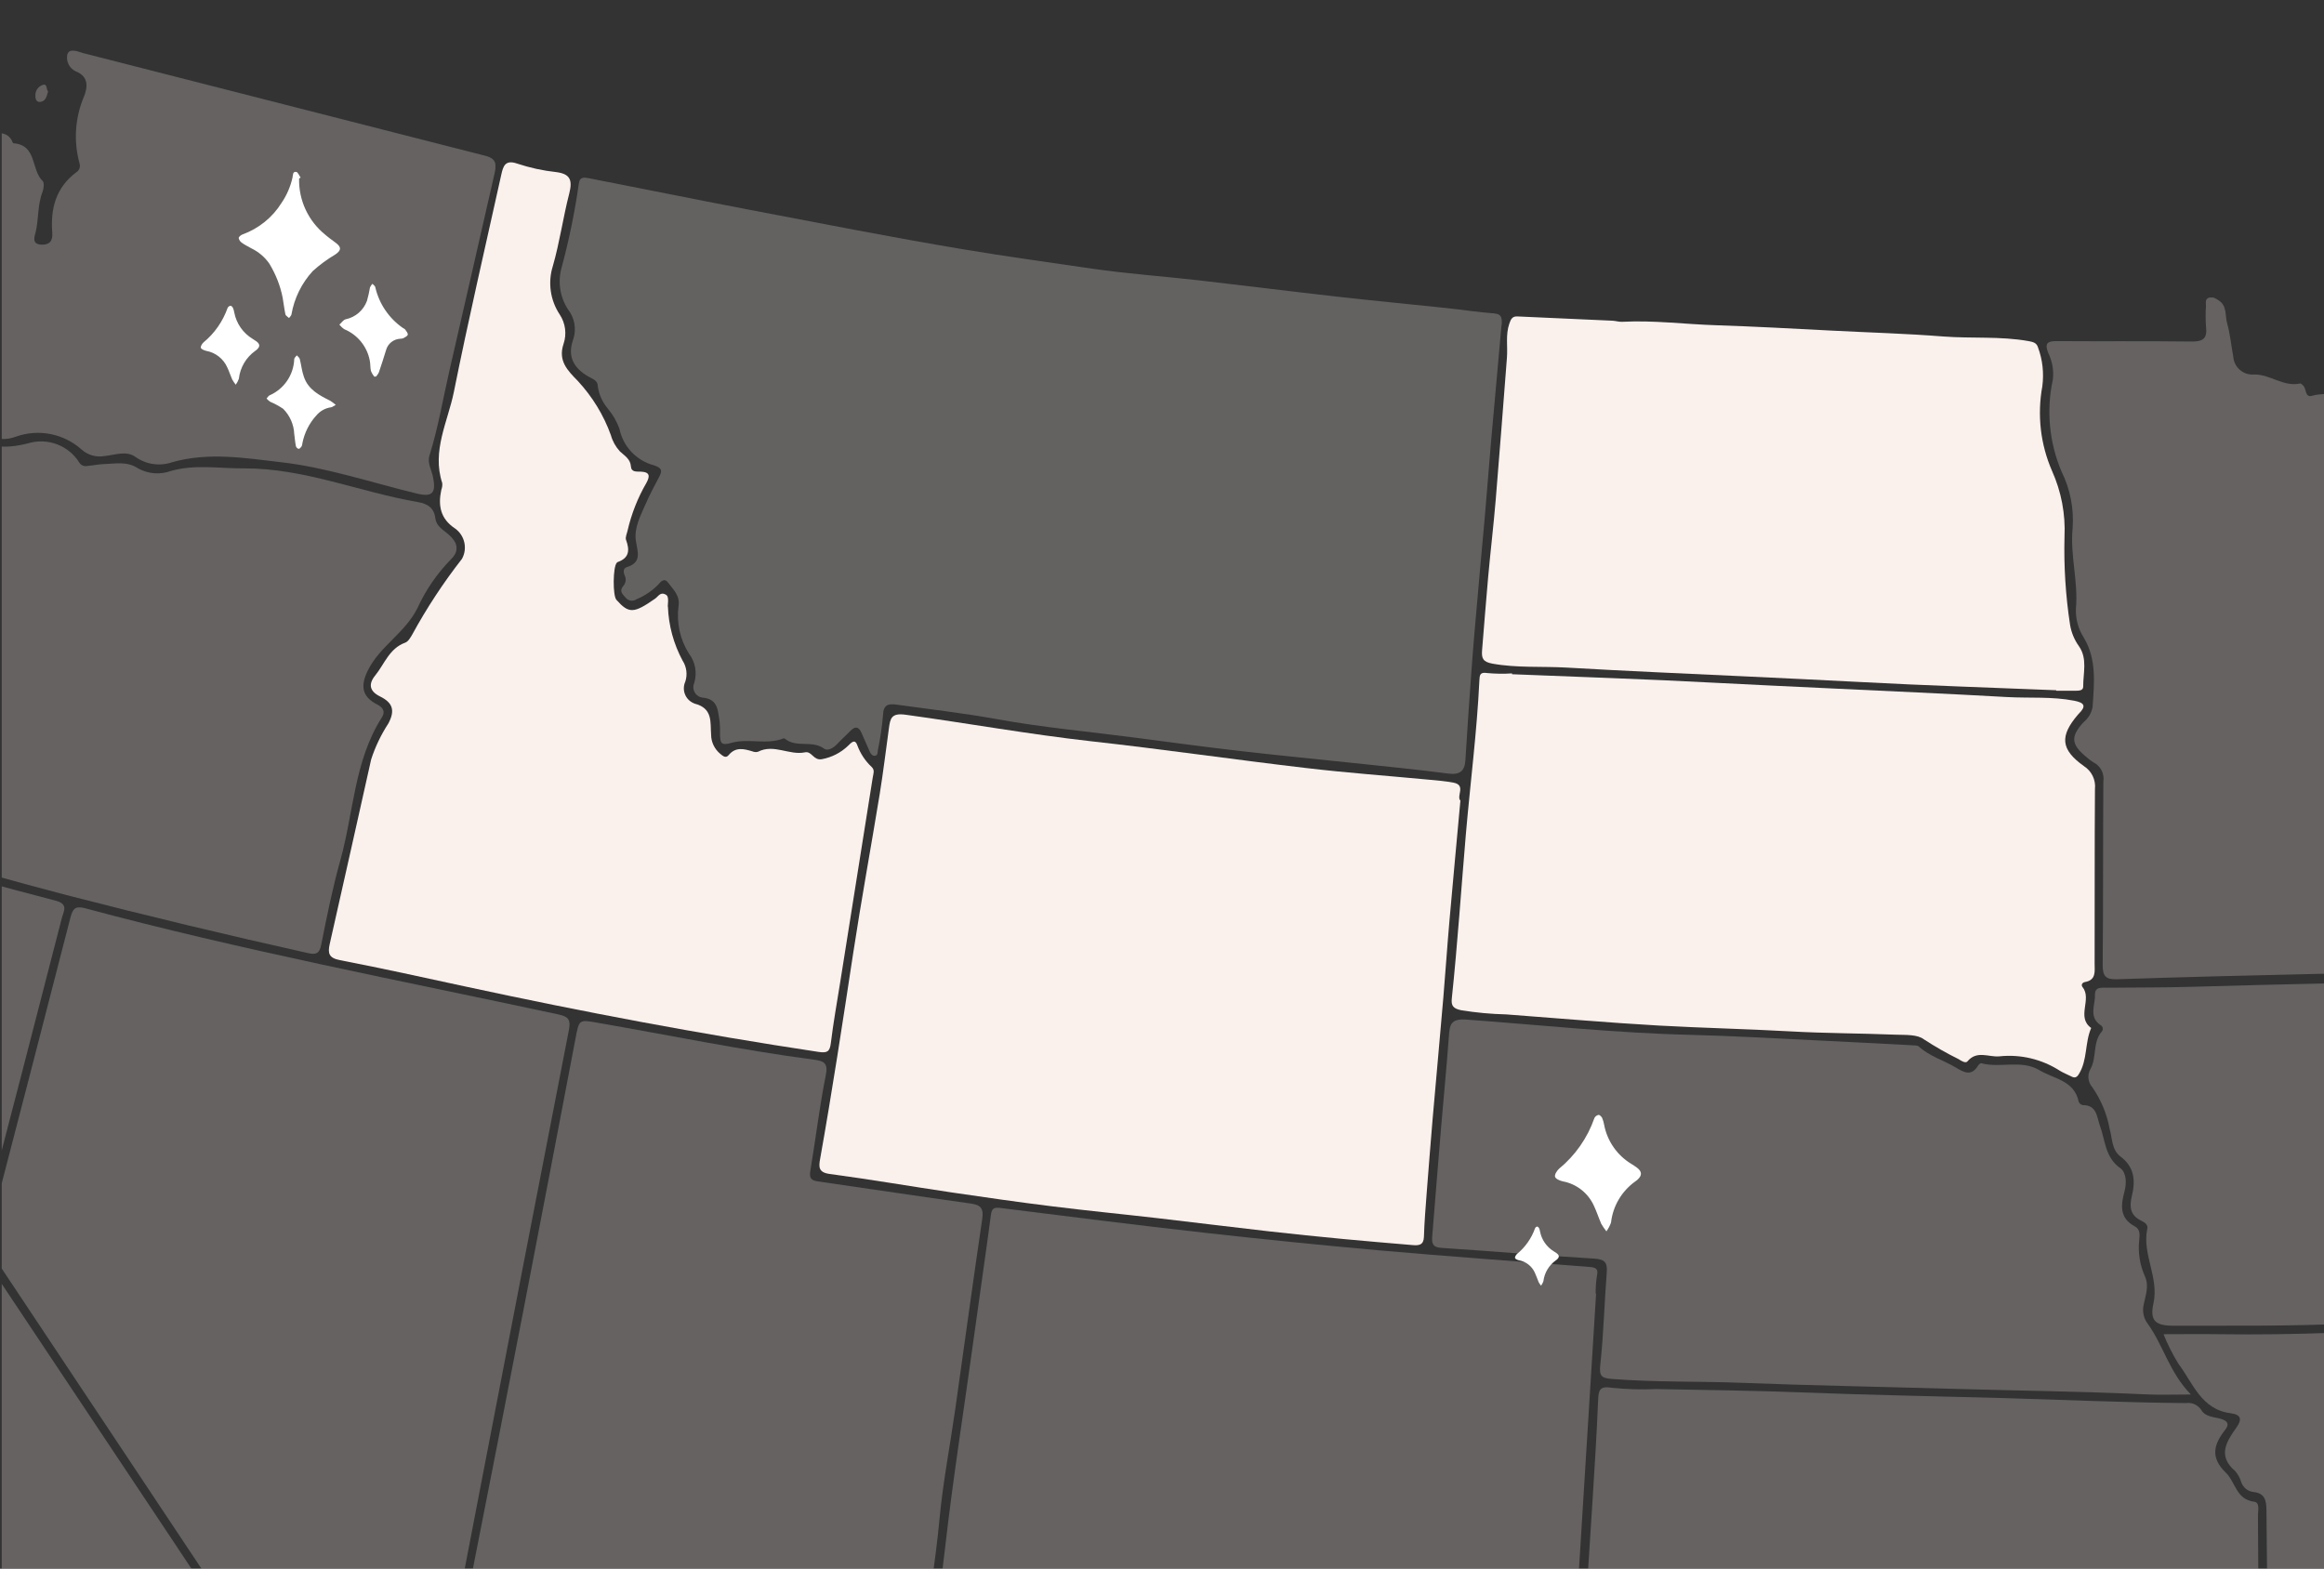
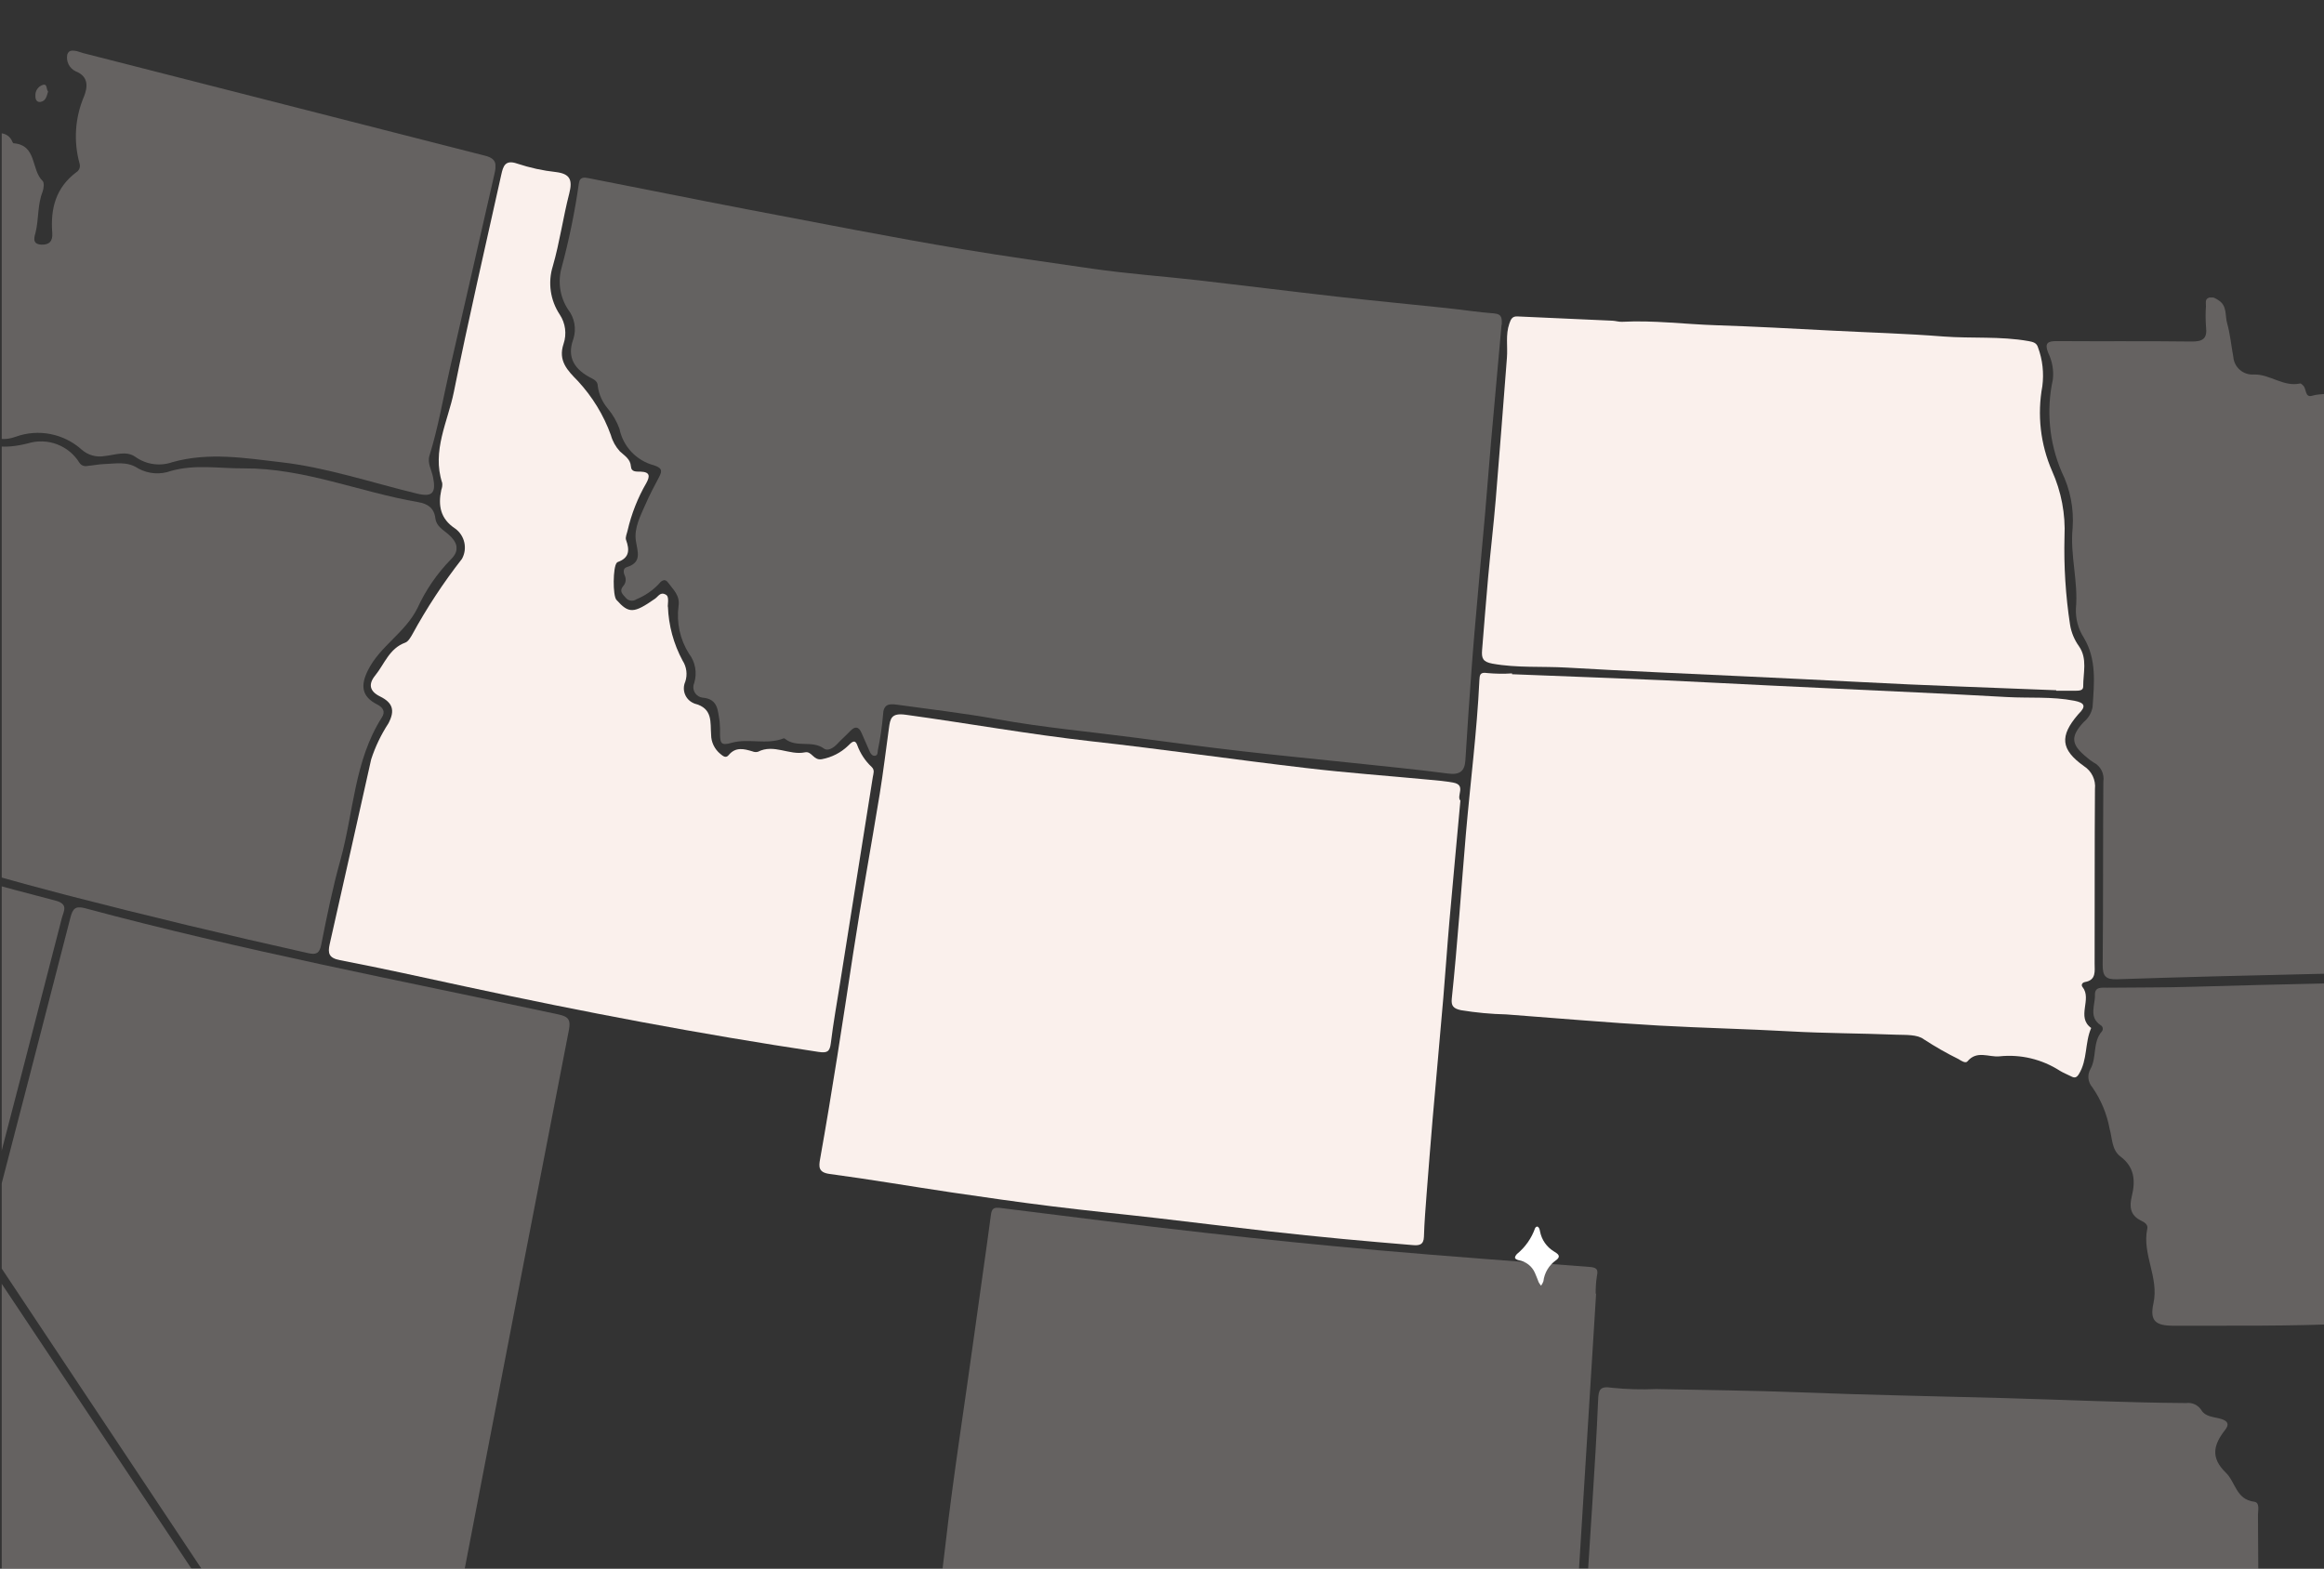
<svg xmlns="http://www.w3.org/2000/svg" id="Layer_1" data-name="Layer 1" viewBox="0 0 277 187">
  <rect x="0" y="0" width="277" height="187" fill="#333333" stroke="none" />
  <defs>
    <style>
      .cls-1 {
        isolation: isolate;
      }

      .cls-1, .cls-2, .cls-3, .cls-4 {
        stroke-width: 0px;
      }

      .cls-1, .cls-3 {
        fill: #faf0ec;
      }

      .cls-1, .cls-5 {
        opacity: .25;
      }

      .cls-6 {
        clip-path: url(#clippath);
      }

      .cls-2 {
        fill: none;
      }

      .cls-7 {
        clip-path: url(#clippath-1);
      }

      .cls-8 {
        clip-path: url(#clippath-4);
      }

      .cls-9 {
        clip-path: url(#clippath-3);
      }

      .cls-10 {
        clip-path: url(#clippath-2);
      }

      .cls-11 {
        clip-path: url(#clippath-7);
      }

      .cls-12 {
        clip-path: url(#clippath-8);
      }

      .cls-13 {
        clip-path: url(#clippath-6);
      }

      .cls-14 {
        clip-path: url(#clippath-5);
      }

      .cls-15 {
        clip-path: url(#clippath-9);
      }

      .cls-16 {
        clip-path: url(#clippath-14);
      }

      .cls-17 {
        clip-path: url(#clippath-13);
      }

      .cls-18 {
        clip-path: url(#clippath-12);
      }

      .cls-19 {
        clip-path: url(#clippath-10);
      }

      .cls-20 {
        clip-path: url(#clippath-15);
      }

      .cls-21 {
        clip-path: url(#clippath-17);
      }

      .cls-22 {
        clip-path: url(#clippath-16);
      }

      .cls-23 {
        clip-path: url(#clippath-11);
      }

      .cls-24 {
        clip-path: url(#clippath-18);
      }

      .cls-4 {
        fill: #fff;
      }
    </style>
    <clipPath id="clippath">
      <rect class="cls-2" x=".18" y=".12" width="276.82" height="186.88" />
    </clipPath>
    <clipPath id="clippath-1">
      <rect class="cls-2" x="-41.87" y="6.01" width="579.96" height="362.73" />
    </clipPath>
    <clipPath id="clippath-2">
      <rect class="cls-2" x="-41.87" y="96.18" width="87.83" height="152.04" />
    </clipPath>
    <clipPath id="clippath-3">
      <rect class="cls-2" x="-1.46" y="108.17" width="69.35" height="107.57" />
    </clipPath>
    <clipPath id="clippath-4">
      <rect class="cls-2" x="110.84" y="143.97" width="79.58" height="62.77" />
    </clipPath>
    <clipPath id="clippath-5">
      <rect class="cls-2" x="-34.05" y="40.47" width="88.46" height="73.24" />
    </clipPath>
    <clipPath id="clippath-6">
-       <rect class="cls-2" x="56.03" y="121.7" width="61.11" height="76.97" />
-     </clipPath>
+       </clipPath>
    <clipPath id="clippath-7">
      <rect class="cls-2" x="243.94" y="35.46" width="69.6" height="81.29" />
    </clipPath>
    <clipPath id="clippath-8">
      <rect class="cls-2" x="188.16" y="165.37" width="81.35" height="43.51" />
    </clipPath>
    <clipPath id="clippath-9">
-       <rect class="cls-2" x="170.69" y="121.52" width="90.42" height="44.73" />
-     </clipPath>
+       </clipPath>
    <clipPath id="clippath-10">
      <rect class="cls-2" x="257.9" y="157.65" width="72.4" height="63.43" />
    </clipPath>
    <clipPath id="clippath-11">
      <rect class="cls-2" x="-13.77" y="6.01" width="72.82" height="52.97" />
    </clipPath>
    <clipPath id="clippath-12">
      <rect class="cls-2" x="248.91" y="116.67" width="65.95" height="42.73" />
    </clipPath>
    <clipPath id="clippath-13">
      <rect class="cls-2" x="4.22" y="10.09" width="1.52" height="2.07" />
    </clipPath>
    <clipPath id="clippath-14">
      <path class="cls-2" d="M35.61,53.51c-.16-.04-.29-.16-.34-.32-.1-.48-.13-.98-.2-1.47-.05-1.12-.52-2.19-1.32-2.99-.49-.33-1.01-.61-1.55-.84-.16-.11-.3-.24-.43-.38.12-.13.21-.31.35-.38,1.73-.75,2.88-2.43,2.95-4.32,0-.16.2-.3.31-.45.12.14.31.27.35.43.18.71.25,1.46.5,2.15.52,1.5,1.82,2.18,3.13,2.83.23.15.45.31.66.49-.28.15-.41.27-.55.29-.69.09-1.32.44-1.77.98-.85.93-1.42,2.08-1.66,3.32,0,.12-.04.24-.09.36-.09.12-.22.29-.35.29h-.01ZM27.67,45.22c-.21-.47-.36-.96-.58-1.42-.46-1.04-1.41-1.78-2.53-1.98-.23-.06-.57-.19-.62-.36-.05-.17.14-.48.31-.64,1.32-1.08,2.31-2.51,2.88-4.12.07-.13.19-.23.34-.25.09-.01.24.13.29.24.08.18.13.36.16.55.25,1.32,1.05,2.47,2.2,3.16.15.09.3.19.44.29.44.32.45.64.04,1-.05.05-.11.09-.17.13-1.1.78-1.81,1.99-1.96,3.33-.09.25-.21.49-.37.71-.16-.2-.31-.42-.43-.64h0ZM44.21,44.22c-.09-.41-.05-.85-.14-1.26-.32-1.66-1.46-3.06-3.02-3.71-.23-.15-.43-.34-.6-.55.25-.22.46-.57.75-.64,1.17-.24,2.13-1.08,2.54-2.2.15-.53.27-1.06.36-1.6.07-.16.17-.31.29-.43.12.13.31.25.34.4.45,1.97,1.62,3.7,3.27,4.85.1.07.24.12.3.21.13.19.34.43.3.61-.04.17-.33.3-.53.42-.12.04-.24.06-.36.06-.81.04-1.49.59-1.7,1.37-.27.89-.56,1.78-.86,2.66-.09.17-.19.33-.32.47l-.22.02c-.16-.2-.3-.43-.39-.67h0ZM34.02,37.48c-.14-.65-.21-1.33-.33-1.99-.28-1.44-.83-2.82-1.6-4.08-.54-.77-1.27-1.39-2.12-1.8-.38-.22-.79-.41-1.14-.67-.2-.13-.33-.33-.38-.56,0-.15.27-.37.45-.43,1.93-.7,3.58-2.03,4.66-3.77.62-.91,1.06-1.93,1.3-3,.07-.29,0-.76.45-.69.2.03.35.44.52.68l-.18.11c-.06,2.6,1.1,5.08,3.13,6.71.4.35.84.65,1.26.97.68.52.64.89-.08,1.38-.96.57-1.85,1.22-2.68,1.97-1.32,1.44-2.21,3.24-2.54,5.17-.03.16-.19.29-.29.43-.15-.15-.39-.27-.43-.43Z" />
    </clipPath>
    <clipPath id="clippath-15">
      <rect class="cls-2" x="179.06" y="129.04" width="16.99" height="19.99" />
    </clipPath>
    <clipPath id="clippath-16">
      <path class="cls-2" d="M202.51,158.03c-.24-.06-.42-.24-.5-.47-.14-.71-.19-1.44-.29-2.16-.08-1.66-.77-3.22-1.94-4.4-.72-.48-1.48-.9-2.28-1.24-.23-.16-.44-.35-.64-.56.17-.19.31-.45.52-.56,2.55-1.11,4.25-3.58,4.34-6.36.02-.23.3-.44.46-.66.18.21.45.4.51.64.27,1.05.37,2.15.73,3.17.77,2.2,2.68,3.22,4.61,4.17.34.21.67.45.97.72-.41.22-.6.4-.81.43-1.02.13-1.94.65-2.6,1.44-1.25,1.37-2.09,3.07-2.44,4.89,0,.18-.05.36-.13.52-.13.18-.33.43-.51.43h-.02ZM190.83,145.82c-.3-.69-.53-1.41-.85-2.09-.69-1.52-2.08-2.61-3.72-2.91-.34-.08-.83-.28-.91-.54-.08-.26.21-.71.46-.95,1.94-1.59,3.41-3.69,4.23-6.06.1-.19.28-.33.49-.37.13-.02.35.2.43.36.11.26.19.53.24.82.37,1.94,1.55,3.64,3.24,4.66.22.14.44.27.65.43.64.48.66.94.07,1.47-.08.07-.16.13-.25.19-1.61,1.15-2.67,2.93-2.89,4.9-.13.37-.32.73-.55,1.05-.24-.3-.45-.61-.64-.94ZM215.18,144.34c-.14-.6-.08-1.25-.2-1.86-.48-2.45-2.15-4.5-4.45-5.46-.34-.23-.63-.5-.89-.82.37-.33.68-.84,1.11-.95,1.72-.36,3.13-1.58,3.73-3.24.22-.77.4-1.56.54-2.35.11-.23.25-.45.42-.64.17.2.46.37.5.59.66,2.9,2.38,5.45,4.82,7.14.14.11.35.17.45.31.2.28.5.64.44.9-.06.26-.49.45-.78.62-.17.06-.35.09-.54.09-1.18.06-2.19.87-2.5,2.02-.39,1.32-.83,2.62-1.27,3.92-.13.25-.29.48-.47.69l-.32.02c-.24-.3-.44-.64-.58-.99h0ZM200.18,134.43c-.21-.96-.31-1.95-.48-2.93-.42-2.12-1.21-4.15-2.35-6-.79-1.14-1.86-2.05-3.11-2.66-.56-.33-1.16-.61-1.68-.99-.29-.19-.49-.48-.56-.82,0-.22.39-.55.66-.64,2.84-1.02,5.26-2.98,6.86-5.54.91-1.34,1.55-2.84,1.91-4.41.1-.42,0-1.11.66-1.01.3.05.51.65.77,1l-.27.17c-.09,3.83,1.61,7.48,4.6,9.87.58.51,1.24.95,1.86,1.43,1.01.77.94,1.3-.12,2.03-1.41.83-2.73,1.8-3.94,2.9-1.95,2.12-3.24,4.76-3.74,7.6-.05.24-.28.43-.43.64-.22-.21-.58-.39-.63-.63Z" />
    </clipPath>
    <clipPath id="clippath-17">
      <rect class="cls-2" x="177.06" y="144.03" width="8.99" height="9.99" />
    </clipPath>
    <clipPath id="clippath-18">
-       <path class="cls-2" d="M189.31,158.99c-.12-.03-.21-.12-.25-.24-.07-.36-.09-.73-.15-1.1-.04-.84-.39-1.64-.99-2.24-.36-.25-.75-.46-1.16-.63-.12-.08-.23-.18-.32-.28.09-.1.16-.23.26-.28,1.3-.56,2.16-1.82,2.21-3.24,0-.12.15-.22.24-.34.09.11.23.2.26.32.14.53.19,1.1.37,1.61.46,1,1.31,1.77,2.35,2.12.18.11.34.23.5.36-.21.11-.3.2-.41.22-.52.07-.99.33-1.32.73-.64.7-1.07,1.56-1.24,2.49,0,.09-.03.18-.07.27-.07.09-.17.22-.26.22h-.02ZM183.37,152.77c-.15-.35-.27-.72-.43-1.06-.35-.78-1.06-1.33-1.9-1.48-.17-.04-.42-.14-.46-.27-.04-.13.11-.36.23-.48.99-.81,1.74-1.88,2.16-3.08.05-.1.14-.17.25-.19.07,0,.18.1.22.18.06.13.1.27.12.41.19.99.79,1.85,1.65,2.37.11.07.22.14.33.22.33.24.34.48.03.75-.04.04-.08.07-.13.1-.82.58-1.36,1.49-1.48,2.49-.07.19-.16.37-.28.53-.12-.15-.23-.31-.32-.48ZM195.76,152.02c-.07-.31-.04-.64-.1-.94-.24-1.25-1.09-2.29-2.27-2.78-.17-.11-.32-.25-.45-.42.19-.17.35-.43.56-.48.88-.18,1.59-.81,1.9-1.65.11-.39.2-.79.27-1.2.05-.12.13-.23.22-.32.09.1.23.19.25.3.34,1.48,1.21,2.77,2.45,3.63.07.06.18.09.23.16.1.14.25.33.22.46s-.25.23-.4.32c-.09.03-.18.05-.27.05-.6.03-1.12.45-1.27,1.03-.2.67-.42,1.33-.65,1.99-.06.13-.15.24-.24.35h-.16c-.12-.14-.23-.31-.3-.49h0ZM188.13,146.98c-.11-.49-.16-.99-.24-1.49-.21-1.08-.62-2.12-1.2-3.05-.4-.58-.95-1.05-1.59-1.35-.28-.17-.59-.31-.86-.5-.15-.1-.25-.25-.28-.42,0-.11.2-.28.34-.33,1.45-.52,2.68-1.52,3.49-2.82.46-.68.79-1.44.98-2.25.05-.22,0-.57.33-.52.15.02.26.33.39.51l-.14.09c-.05,1.95.82,3.81,2.34,5.02.3.26.63.49.94.73.51.39.48.66-.06,1.03-.72.42-1.39.92-2.01,1.48-.99,1.08-1.65,2.42-1.9,3.87-.02.12-.14.22-.22.32-.11-.11-.3-.2-.32-.32h0Z" />
+       <path class="cls-2" d="M189.31,158.99c-.12-.03-.21-.12-.25-.24-.07-.36-.09-.73-.15-1.1-.04-.84-.39-1.64-.99-2.24-.36-.25-.75-.46-1.16-.63-.12-.08-.23-.18-.32-.28.09-.1.16-.23.26-.28,1.3-.56,2.16-1.82,2.21-3.24,0-.12.15-.22.24-.34.09.11.23.2.26.32.14.53.19,1.1.37,1.61.46,1,1.31,1.77,2.35,2.12.18.11.34.23.5.36-.21.11-.3.2-.41.22-.52.07-.99.33-1.32.73-.64.7-1.07,1.56-1.24,2.49,0,.09-.03.18-.07.27-.07.09-.17.22-.26.22ZM183.37,152.77c-.15-.35-.27-.72-.43-1.06-.35-.78-1.06-1.33-1.9-1.48-.17-.04-.42-.14-.46-.27-.04-.13.11-.36.23-.48.99-.81,1.74-1.88,2.16-3.08.05-.1.14-.17.25-.19.07,0,.18.1.22.18.06.13.1.27.12.41.19.99.79,1.85,1.65,2.37.11.07.22.14.33.22.33.24.34.48.03.75-.04.04-.08.07-.13.1-.82.58-1.36,1.49-1.48,2.49-.07.19-.16.37-.28.53-.12-.15-.23-.31-.32-.48ZM195.76,152.02c-.07-.31-.04-.64-.1-.94-.24-1.25-1.09-2.29-2.27-2.78-.17-.11-.32-.25-.45-.42.19-.17.35-.43.56-.48.88-.18,1.59-.81,1.9-1.65.11-.39.2-.79.27-1.2.05-.12.13-.23.22-.32.09.1.23.19.25.3.34,1.48,1.21,2.77,2.45,3.63.07.06.18.09.23.16.1.14.25.33.22.46s-.25.23-.4.32c-.09.03-.18.05-.27.05-.6.03-1.12.45-1.27,1.03-.2.67-.42,1.33-.65,1.99-.06.13-.15.24-.24.35h-.16c-.12-.14-.23-.31-.3-.49h0ZM188.13,146.98c-.11-.49-.16-.99-.24-1.49-.21-1.08-.62-2.12-1.2-3.05-.4-.58-.95-1.05-1.59-1.35-.28-.17-.59-.31-.86-.5-.15-.1-.25-.25-.28-.42,0-.11.2-.28.34-.33,1.45-.52,2.68-1.52,3.49-2.82.46-.68.79-1.44.98-2.25.05-.22,0-.57.33-.52.15.02.26.33.39.51l-.14.09c-.05,1.95.82,3.81,2.34,5.02.3.26.63.49.94.73.51.39.48.66-.06,1.03-.72.42-1.39.92-2.01,1.48-.99,1.08-1.65,2.42-1.9,3.87-.02.12-.14.22-.22.32-.11-.11-.3-.2-.32-.32h0Z" />
    </clipPath>
  </defs>
  <g id="Group_1959" data-name="Group 1959">
    <g class="cls-6">
      <g id="Mask_Group_33" data-name="Mask Group 33">
        <g id="Group_1709" data-name="Group 1709">
          <g class="cls-7">
            <g id="Group_1708" data-name="Group 1708">
              <g id="Group_1491" data-name="Group 1491" class="cls-5">
                <g id="Group_1490" data-name="Group 1490">
                  <g class="cls-10">
                    <g id="Group_1489" data-name="Group 1489">
                      <path id="Path_1766" data-name="Path 1766" class="cls-3" d="M-33.78,100.77c.07-.77-.09-1.54-.46-2.21-.41-.77.13-1.47.5-2.07.33-.53.96-.26,1.5-.11,12.95,3.63,25.8,7.62,38.83,10.97,1.61.41,1,1.26.79,2.05-3.2,12.45-6.42,24.9-9.67,37.33-.38,1.13-.19,2.38.52,3.34,14.59,21.88,29.16,43.77,43.71,65.69.53.79,1.09,1.53.61,2.55-.05.1-.06.22-.02.32,1.57,2.43,1.41,5.51,3,7.92.77,1.17.6,2.03-.81,2.4-2.8.74-3.9,2.56-3.86,5.32.17,1.59-.77,3.09-2.28,3.64-.86.3-1.4,1.15-1.31,2.05,0,1.21-.03,2.42-.1,3.63-.04.62.07,1.07.75,1.24,1.18.3.9,1.31.8,2.04-.11.8-.83,1.38-1.64,1.32-1.36-.04-2.71-.18-4.05-.42-4.5-.62-9.02-1.06-13.53-1.62-3.6-.45-7.2-.82-10.78-1.34-1.03-.22-1.68-1.23-1.46-2.25,0-.04.02-.08.03-.12,1.84-5.4-.6-9.45-3.8-13.39-.9-1.11-1.92-2.09-2.88-3.13-.52-.57-.98-1.18-1.94-.63-.43.24-1.25-.12-.98-.64.56-1.07-.2-1.73-.38-2.59-.07-1.23-1.13-2.16-2.36-2.09-.12,0-.24.02-.35.05-1.71.1-4.29-2.35-4.98-3.98-.89-2.08-2.28-3.84-4.75-4.22-1.28-.17-2.49-.67-3.53-1.44-.86-.57-1.87-.88-2.9-.88-2.45-.15-3.5-2.03-2.51-3.72s.25-3.67,1.35-5.33c.38-.57-.71-1.47-1.27-2.06-.75-.59-.99-1.61-.58-2.47.31-.75.13-1.32-.6-2.1-1.16-1.35-2.03-2.92-2.56-4.61-1.05-3.07-1.83-6.21-3.72-8.95-.84-1.22-.15-2.55.47-3.62.33-.53.73-1.03,1.18-1.46,1.47-1.46.69-2.93.06-4.41-.13-.31-.28-.68-.68-.58-1.8.43-1.99-1.21-2.64-2.12-.87-.96-1.01-2.39-.34-3.5.46-.72.05-1.43-.15-2.02-.28-1.11-.12-2.28.43-3.28.1-.26.2-.64.49-.56,3.26.89,1.34-2.03,2.14-2.96.24-.28-.08-.93.15-1.43.24-.52.52-1.32-.17-1.53-.67-.25-1.42.09-1.67.76-.03.08-.05.17-.07.25-.25,1.35-1.17,2.08-2.29,1.38-.97-.53-1.58-1.55-1.56-2.66.06-1.26.7-2.52.07-3.82-.19-.67-.44-1.32-.76-1.94-1.75-2.22-2.17-5.05-3.49-7.46-.35-.56-.35-1.27,0-1.83.62-1.14.2-2.47.24-3.72-.04-.93.2-1.85.69-2.64,1.1-1.63.96-3.65.75-5.35-.23-2.19-1.07-4.27-2.44-6-1.17-1.49-1.02-3.62.34-4.93,1.08-1.22,2.13-2.46,3.15-3.72.97-.98,1.51-2.32,1.49-3.7-.05-.61.43-1.1.75-1.61,1.01-1.5,1.55-3.26,1.56-5.07" />
                    </g>
                  </g>
                </g>
              </g>
              <path id="Path_1767" data-name="Path 1767" class="cls-1" d="M178.97,38.71c-.42,4.68-.84,9.31-1.25,13.94-.25,2.89-.47,5.79-.72,8.68-.42,4.74-.87,9.48-1.27,14.23-.27,3.17-.48,6.34-.71,9.51-.13,1.86-.23,3.72-.36,5.58-.09,1.29-.68,1.74-2.06,1.56-3.8-.5-7.61-.86-11.41-1.27-4.41-.47-8.82-.89-13.22-1.4-4.18-.48-8.36-1.04-12.53-1.59-5.53-.73-11.09-1.22-16.59-2.22-3.98-.72-8.01-1.18-12.02-1.74-.93-.13-1.54,0-1.58,1.23-.12,1.42-.33,2.82-.62,4.22-.04.26.01.6-.34.65-.31.04-.49-.21-.61-.46-.34-.75-.67-1.51-.99-2.26-.34-.78-.78-.83-1.36-.22-.49.52-1.04.99-1.52,1.51-.45.49-1.14.91-1.59.58-1.42-1.05-3.29-.06-4.65-1.17-.04-.03-.11-.07-.15-.06-2.04.82-4.25-.04-6.23.54-1.26.36-1.33,0-1.37-.92.02-.55,0-1.1-.05-1.65-.23-1.23-.13-2.66-2.04-2.82-.69-.09-1.17-.72-1.08-1.41.02-.12.05-.24.1-.35.36-1.19.13-2.49-.63-3.48-1.07-1.69-1.51-3.71-1.24-5.7.18-1.25-.64-1.93-1.23-2.75-.45-.63-.89-.16-1.2.22-.73.75-1.61,1.34-2.58,1.74-.42.3-1,.21-1.31-.2-.4-.43-.78-.8-.26-1.39.3-.34.36-.83.16-1.24-.17-.4-.2-.85.24-.99,1.84-.57,1.3-1.79,1.09-3.14-.23-1.54.55-2.98,1.16-4.38.48-1.11,1.06-2.18,1.62-3.25.39-.74.33-1.05-.61-1.37-2.1-.55-3.7-2.24-4.13-4.37-.32-.87-.79-1.69-1.39-2.4-.64-.76-1.06-1.68-1.19-2.67,0-.54-.38-.76-.77-.96-1.94-.98-2.96-2.42-2.15-4.63.4-1.22.16-2.55-.63-3.56-.97-1.49-1.24-3.32-.75-5.02.88-3.28,1.57-6.61,2.04-9.97.1-.86.69-.75,1.22-.64,6.27,1.22,12.54,2.5,18.82,3.7,8.58,1.63,17.16,3.33,25.78,4.77,5.11.85,10.26,1.57,15.39,2.31,4.22.61,8.47.91,12.71,1.39,5.48.63,10.95,1.32,16.43,1.94,4.34.49,8.69.9,13.04,1.36,1.9.2,3.8.5,5.7.64,1.04.08.91.72.92,1.33" />
              <g id="Group_1500" data-name="Group 1500" class="cls-5">
                <g id="Group_1499" data-name="Group 1499">
                  <g class="cls-9">
                    <g id="Group_1498" data-name="Group 1498">
                      <path id="Path_1770" data-name="Path 1770" class="cls-3" d="M43.46,215.74c-.67-.2-.84-.78-1.13-1.22-14.39-21.62-28.77-43.24-43.16-64.86-.57-.74-.77-1.7-.52-2.61,3.27-12.55,6.51-25.1,9.74-37.66.28-1.08.59-1.44,1.77-1.12,18.63,5.01,37.58,8.61,56.43,12.66,1.27.27,1.43.74,1.21,1.89-3.61,18.55-7.2,37.1-10.77,55.66-1.43,7.39-2.85,14.78-4.27,22.17-.09.48-.29.94-.58,1.34-1.11,1.57-1.13,1.6-2.08,0-.24-.5-.76-.81-1.31-.77-.49-.02-.99-.06-1.48-.14-2.57-.3-2.63-.26-2.83,2.32-.24,3.11-.98,6.19-.4,9.35.18,1.04-.05,2.11-.64,2.99" />
                    </g>
                  </g>
                </g>
              </g>
              <g id="Group_1503" data-name="Group 1503" class="cls-5">
                <g id="Group_1502" data-name="Group 1502">
                  <g class="cls-8">
                    <g id="Group_1501" data-name="Group 1501">
                      <path id="Path_1771" data-name="Path 1771" class="cls-3" d="M190.24,154.22c-.74,11.96-1.49,23.92-2.23,35.89-.3,4.94-.57,9.88-.81,14.83-.06,1.36-.28,1.93-1.99,1.78-10.13-.86-20.29-1.45-30.41-2.49-12.08-1.25-24.18-2.39-36.2-4.17-2.12-.31-4.25-.57-6.39-.76-1.12-.1-1.52-.54-1.35-1.68.63-4.35,1.29-8.7,1.78-13.07.98-8.63,2.36-17.2,3.53-25.8.63-4.63,1.32-9.25,1.93-13.88.1-.77.29-.98,1.12-.88,8.12,1.02,16.25,2.05,24.38,2.96,6.94.78,13.88,1.48,20.83,2.1,8.32.73,16.66,1.33,24.99,1.97.73.06,1.13.17.92,1.06-.11.71-.16,1.42-.15,2.14h.02" />
                    </g>
                  </g>
                </g>
              </g>
              <path id="Path_1772" data-name="Path 1772" class="cls-3" d="M174.07,95.4c-.45,4.9-.89,9.64-1.31,14.38-.27,3.06-.47,6.12-.73,9.17-.41,4.8-.85,9.59-1.27,14.39-.25,2.95-.48,5.9-.71,8.84-.13,1.75-.28,3.5-.33,5.25-.03.99-.6,1.05-1.32.99-2.78-.23-5.56-.47-8.34-.73-2.94-.28-5.88-.58-8.81-.91-4.4-.5-8.79-1.05-13.19-1.56-4.24-.49-8.49-.9-12.72-1.43-3.96-.49-7.91-1.06-11.86-1.64-4.86-.72-9.71-1.56-14.59-2.21-1.35-.18-1.31-.85-1.14-1.79,1.45-8.13,2.69-16.29,3.93-24.45.97-6.38,2.14-12.72,3.18-19.09.42-2.59.73-5.2,1.09-7.79.16-1.18.28-1.86,2-1.62,7.37,1.01,14.69,2.33,22.09,3.16,8.58.95,17.14,2.2,25.71,3.2,4.83.57,9.69.92,14.54,1.38.98.09,1.97.17,2.93.35,1.57.29.34,1.59.84,2.14" />
              <g id="Group_1506" data-name="Group 1506" class="cls-5">
                <g id="Group_1505" data-name="Group 1505">
                  <g class="cls-14">
                    <g id="Group_1504" data-name="Group 1504">
                      <path id="Path_1773" data-name="Path 1773" class="cls-3" d="M-4.73,46.2c-.04.83-.18,1.65-.39,2.45-.49.93-.14,2.08.79,2.57.13.07.27.12.42.16.05.02.1.05.14.09,2.06,2.02,4.43,2.05,7.1,1.38,2.33-.71,4.84.23,6.13,2.3.2.33.6.48.97.39.65-.05,1.3-.2,1.96-.22,1.39-.04,2.74-.38,4.12.54,1.19.64,2.59.74,3.86.28,2.89-.82,5.75-.29,8.65-.31,7.24-.04,13.85,2.83,20.8,4.02,1.17.2,1.92.7,2.07,1.93.11.92.86,1.33,1.49,1.86,1.06.89,1.54,1.92.34,3.06-1.64,1.69-2.99,3.65-3.97,5.8-1.48,2.96-4.46,4.51-5.9,7.41-.9,1.81-.74,3.12,1.08,4.05.72.36,1.04.87.58,1.57-3.3,5.18-3.35,11.3-4.93,16.97-.93,3.32-1.62,6.72-2.29,10.11-.21,1.07-.63,1.21-1.55,1.01-9.64-2.15-19.24-4.45-28.8-6.92-12.28-3.18-24.36-7.04-36.61-10.29-1.16-.31-2.32-.59-3.47-.92-1.3-.51-2.07-1.85-1.87-3.22.26-2.12,1.5-4.29,1.3-6.15-.47-4.47,2.73-6.9,4.59-10.02,1.5-2.47,2.82-5.04,3.97-7.69,2.2-5.17,4-10.5,6.41-15.59,1.31-2.82,2.25-5.8,2.77-8.87.47-2.63,1.95-3.69,4.52-3.46.19.02.5.13.55.26.47,1.49,1.67,1.6,2.96,1.81,1.24.2,2.22,1.91,2.24,3.63" />
                    </g>
                  </g>
                </g>
              </g>
              <g id="Group_1509" data-name="Group 1509" class="cls-5">
                <g id="Group_1508" data-name="Group 1508">
                  <g class="cls-13">
                    <g id="Group_1507" data-name="Group 1507">
                      <path id="Path_1774" data-name="Path 1774" class="cls-3" d="M108.18,198.67c-3.85-.57-7.93-1.11-11.99-1.79-10.88-1.81-21.74-3.68-32.62-5.52-2.06-.35-4.11-.72-6.17-1.02-1.18-.17-1.55-.7-1.32-1.89,2.17-10.98,4.31-21.96,6.44-32.95,2.04-10.56,4.06-21.12,6.07-31.68.44-2.33.41-2.29,2.66-1.9,8.59,1.49,17.14,3.26,25.79,4.4,1.11.15,1.7.36,1.39,1.85-.76,3.76-1.2,7.59-1.84,11.37-.15.89.06,1.17.91,1.29,6.08.87,12.16,1.8,18.24,2.64,1.23.17,1.51.66,1.33,1.85-1.11,7.54-2.14,15.1-3.21,22.65-.62,4.35-1.46,8.67-1.87,13.03-.51,5.47-1.48,10.87-2.09,16.32-.15,1.33-.22,1.39-1.73,1.36" />
                    </g>
                  </g>
                </g>
              </g>
              <g id="Group_1512" data-name="Group 1512" class="cls-5">
                <g id="Group_1511" data-name="Group 1511">
                  <g class="cls-11">
                    <g id="Group_1510" data-name="Group 1510">
                      <path id="Path_1775" data-name="Path 1775" class="cls-3" d="M288.77,51.45c.2-.54.47-1.05.8-1.52.64-.62,1.34-1.62,2.18-.16.14.23.37.4.63.46,1.13.1,2.13.79,2.62,1.82.75,1.38,3.84,1.08,5.33-.32.37-.47.84-.86,1.38-1.12.8-.28,1.46-.51,1.81.54.15.45.49.95.92.73,1.39-.68,2.8.13,4.19-.24.93-.24,1.91-.02,2.65.59.62.55,1.45.79,2.27.66-.95.87-2.09,1.52-3.32,1.92-4.29,1.31-8.01,4.04-10.56,7.73-1.71,2.37-3.8,4.43-6.2,6.1-3.35,2.26-3.95,5.26-3.34,8.89.48,2.85.42,2.83-2.15,4.16-1.56.95-2.69,2.47-3.16,4.24-.32.9-.38,2.03,1.17,2.4.66.13,1.08.77.95,1.43-.04.2-.13.39-.27.55-.52.85-.65,1.88-.36,2.83.34,1.59-.28,3.16-.29,4.76-.01,1.78,1.95,4.12,3.73,4.23.72-.06,1.42.31,1.76.95.07.14.18.33.31.37,3.46,1.08,4.55,5.2,8.12,6.26,1.54.46,2.72,4.1,2.22,5.57-.14.42-.49.39-.81.39-.99.02-1.98,0-2.97.02-7.37.13-14.74.24-22.11.4-7.97.18-15.94.37-23.91.64-1.4.05-1.75-.38-1.74-1.74.07-7.27.03-14.54.08-21.81.15-.94-.32-1.87-1.17-2.3-.28-.17-.55-.37-.79-.59-1.9-1.53-1.99-2.49-.38-4.22.56-.46.94-1.1,1.06-1.81.18-2.81.51-5.64-1.05-8.25-.66-1.03-.99-2.23-.94-3.46.3-3.24-.72-6.4-.39-9.63.16-2.31-.29-4.62-1.32-6.7-1.47-3.46-1.84-7.3-1.04-10.97.13-1.1-.07-2.21-.56-3.21-.44-1.13-.08-1.39,1.05-1.38,5.34.04,10.68-.02,16.02.05,1.36.02,1.92-.34,1.75-1.74-.06-.82-.07-1.65-.01-2.48.01-.36-.15-.82.34-1,.47-.17.82.08,1.2.33,1,.66.72,1.79.98,2.7.37,1.3.49,2.68.74,4.02.1,1.26,1.2,2.2,2.46,2.1,0,0,.02,0,.03,0,1.9-.03,3.5,1.51,5.48,1.07.1-.02.27.16.38.27.38.39.18,1.46,1.06,1.19,1.03-.32,2.2,0,3.12-.8,2.01-1.42,4.75-1.15,6.46.62.14.17.2.53.33.54,2.1.27,2.4,2.17,3.25,3.9" />
                    </g>
                  </g>
                </g>
              </g>
              <g id="Group_1515" data-name="Group 1515" class="cls-5">
                <g id="Group_1514" data-name="Group 1514">
                  <g class="cls-12">
                    <g id="Group_1513" data-name="Group 1513">
                      <path id="Path_1776" data-name="Path 1776" class="cls-3" d="M188.19,204.1c.54-8.33,1.07-16.66,1.61-24.98.26-4.06.51-8.11.68-12.18.05-1.22.16-1.76,1.66-1.51,1.75.18,3.51.23,5.27.15,5.77.12,11.55.17,17.32.4,7.97.31,15.94.45,23.91.67,7.31.2,14.61.55,21.92.6.72-.1,1.43.23,1.82.84.51.84,1.53.8,2.35,1.05s1,.65.5,1.29c-1.36,1.74-1.83,3.28.08,5.13,1.14,1.1,1.21,3.18,3.36,3.45.71.09.46,1.02.46,1.59.04,5.45.05,10.9.11,16.35.04,3.52.11,7.03.25,10.55.05,1.13-.34,1.44-1.4,1.37-7.91-.5-15.85-.07-23.76-.39-6.5-.27-12.98-.14-19.47-.28-6-.13-11.99-.14-17.98-.36-5.82-.21-11.63-.62-17.44-.89-1.01-.05-1.4-.37-1.27-1.37.04-.49.04-.99.01-1.49" />
                    </g>
                  </g>
                </g>
              </g>
              <path id="Path_1777" data-name="Path 1777" class="cls-3" d="M79.61,72.3c.08,2.26.68,4.46,1.75,6.45.48.74.6,1.67.32,2.51-.44.98,0,2.13.99,2.56.04.02.07.03.11.05,2.23.56,1.86,2.26,1.98,3.71,0,.88.41,1.72,1.09,2.28.32.26.65.56.99.16.84-1.02,1.83-.76,2.86-.45.21.09.43.1.65.04,1.89-.97,3.73.46,5.6.07.82-.17.99.99,2,.82,1.18-.22,2.27-.77,3.13-1.6.31-.27.79-.94,1.1-.07.36.98.94,1.87,1.71,2.59.4.38.21.78.14,1.22-1.31,8.18-2.61,16.36-3.9,24.54-.38,2.38-.81,4.76-1.1,7.16-.13,1.04-.44,1.2-1.47,1.05-14.11-2.12-28.12-4.78-42.07-7.79-4.99-1.08-9.97-2.18-14.98-3.15-1.31-.25-1.46-.81-1.21-1.92,1.66-7.33,3.3-14.67,4.94-22.01.49-1.52,1.19-2.96,2.06-4.3.8-1.52.53-2.45-1-3.2-1.26-.62-1.42-1.47-.58-2.5,1.11-1.37,1.68-3.23,3.59-3.92.35-.13.63-.62.84-.99,1.72-3.15,3.7-6.16,5.91-8.99.69-1.24.33-2.81-.83-3.63-1.74-1.15-2.03-2.73-1.63-4.6.1-.26.14-.53.11-.81-1.26-3.85.67-7.31,1.39-10.88,1.74-8.66,3.74-17.26,5.65-25.89.22-.99.46-1.81,1.89-1.31,1.51.5,3.06.84,4.63,1.01,1.72.21,1.98.98,1.58,2.55-.74,2.87-1.14,5.83-1.96,8.67-.61,1.95-.3,4.07.83,5.77.68,1.03.85,2.32.45,3.49-.68,2.03.48,3.17,1.7,4.42,1.73,1.87,3.08,4.06,3.94,6.46.2.72.57,1.38,1.07,1.93.54.51,1.26.9,1.32,1.8.05.71.69.6,1.16.62,1.13.04,1.12.55.67,1.37-1.02,1.76-1.77,3.67-2.23,5.66-.08.37-.29.8-.18,1.11.44,1.2.4,2.14-.98,2.63-.05.02-.1.06-.13.1-.46.5-.49,3.9-.04,4.41,1.48,1.66,2.06,1.64,4.6-.13.38-.26.63-.84,1.25-.51.31.16.36.43.27,1.45" />
              <path id="Path_1778" data-name="Path 1778" class="cls-3" d="M180.22,80.37c8,.33,16,.58,24,1.01,4.6.25,9.19.44,13.8.67,7.06.34,14.13.64,21.19,1.04,2.67.15,5.37-.08,8.03.44,1.23.24,1.44.65.54,1.54-.04.04-.08.08-.11.12-2.18,2.55-2.07,4.15.71,6.13.93.59,1.44,1.65,1.32,2.74-.05,6.93-.02,13.87-.04,20.8,0,.9.21,1.96-1.14,2.2-.34.06-.5.35-.3.6,1.17,1.46-.78,3.57,1.03,4.88-.77,1.76-.42,3.81-1.47,5.5-.27.44-.52.48-.93.26-.44-.23-.91-.4-1.33-.66-2.14-1.38-4.68-1.99-7.21-1.72-1.28.12-2.68-.75-3.81.6-.23.27-.74-.07-1.06-.27-1.42-.7-2.8-1.49-4.12-2.35-.78-.61-2.19-.52-3.32-.56-4.22-.17-8.46-.16-12.68-.4-5.2-.29-10.41-.4-15.61-.69-6.06-.34-12.12-.88-18.18-1.33-1.81-.04-3.61-.21-5.39-.5-.94-.2-1.19-.54-1.1-1.39.69-6.53,1.12-13.09,1.68-19.63.53-6.11,1.32-12.19,1.61-18.31.03-.63.07-1,.93-.86.98.09,1.97.11,2.96.04v.11" />
              <g id="Group_1518" data-name="Group 1518" class="cls-5">
                <g id="Group_1517" data-name="Group 1517">
                  <g class="cls-15">
                    <g id="Group_1516" data-name="Group 1516">
                      <path id="Path_1779" data-name="Path 1779" class="cls-3" d="M261.1,166.23c-2.03,0-3.61.06-5.17-.01-7.91-.37-15.82-.45-23.73-.68-8.18-.24-16.37-.38-24.55-.7-5.16-.2-10.33-.06-15.48-.46-1.29-.1-1.58-.32-1.43-1.71.4-3.65.48-7.34.77-11,.09-1.21-.26-1.56-1.51-1.64-6.08-.36-12.15-.88-18.23-1.28-1.06-.07-1.12-.6-1.06-1.4.36-4.38.7-8.75,1.07-13.13.3-3.55.65-7.1.91-10.66.1-1.38.19-2.17,2.12-2.02,8.92.65,17.82,1.61,26.78,1.82,4.88.12,9.77.41,14.65.64,3.9.18,7.78.4,11.68.6.27.02.62,0,.79.15,1.29,1.18,2.97,1.64,4.42,2.51.94.57,1.86,1.08,2.64-.24.08-.13.28-.3.38-.28,2.28.62,4.78-.47,6.95.84,1.71,1.03,4.13,1.2,4.66,3.74.08.21.25.36.47.41,1.72-.01,1.68,1.41,2.07,2.48.64,1.75.6,3.75,2.42,5.04.72.51.78,1.74.5,2.78-.44,1.61-.61,3.18,1.22,4.15.68.36.59,1.01.54,1.6-.17,1.48.06,2.98.67,4.35.54,1.16.07,2.29-.14,3.38-.19.8-.01,1.65.49,2.3,1.86,2.58,2.58,5.81,5.13,8.41" />
                    </g>
                  </g>
                </g>
              </g>
              <path id="Path_1780" data-name="Path 1780" class="cls-3" d="M245.09,82.28c-7.78-.32-15.57-.56-23.35-.98-4.49-.24-8.98-.44-13.47-.66-7.18-.34-14.35-.64-21.52-1.06-2.95-.17-5.92.06-8.86-.47-1.18-.21-1.31-.68-1.24-1.6.24-2.89.46-5.79.72-8.68.28-3.1.65-6.2.91-9.31.47-5.62.89-11.24,1.33-16.86.11-1.36-.18-2.74.29-4.09.19-.55.36-.88.97-.85,3.78.17,7.55.34,11.33.51.38.02.76.15,1.14.13,3.74-.2,7.46.29,11.19.41,4.6.15,9.19.4,13.79.64,4.43.23,8.87.35,13.29.7,3.39.26,6.8-.05,10.17.55.54.1.97.2,1.13.75.55,1.47.72,3.06.52,4.62-.63,3.41-.23,6.94,1.16,10.12,1.1,2.46,1.61,5.14,1.48,7.83-.09,3.5.13,7.01.66,10.48.15.93.51,1.8,1.06,2.57,1.04,1.48.5,3.19.51,4.81,0,.5-.51.49-.9.5-.77.01-1.54,0-2.31,0v-.07" />
              <g id="Group_1524" data-name="Group 1524" class="cls-5">
                <g id="Group_1523" data-name="Group 1523">
                  <g class="cls-19">
                    <g id="Group_1522" data-name="Group 1522">
-                       <path id="Path_1782" data-name="Path 1782" class="cls-3" d="M319.08,221.06c.31-1.02.9-1.93,1.7-2.63,1.42-1.19.32-2.22,0-3.35-.36-1.26-1.32-.96-2.14-.93-12.09.43-24.19.88-36.28,1.33-3.35.12-6.71.19-10.06.37-1.29.07-1.8-.19-1.81-1.66-.07-11.39-.26-22.79-.35-34.18-.01-1.23-.24-2.03-1.57-2.16-.67-.08-1.23-.55-1.44-1.19-.15-.48-.39-.92-.71-1.3-2.15-1.81-1.05-3.52.13-5.18.73-1.02.54-1.56-.69-1.72-3.5-.45-4.48-3.59-6.21-5.89-.69-1.12-1.29-2.31-1.78-3.53,2.33,0,4.43-.03,6.53,0,9.19.14,18.37-.29,27.54-.92,1.26.06,2.53-.01,3.78-.21,2.83-.81,4.67.4,6.27,2.5.24.29.31.67.19,1.03-.67,3.5.39,7.11,2.84,9.69,1.3,1.5,2.8,2.82,4.47,3.9,1.06.61,1.74,1.7,1.84,2.92.09.76.24,1.52.46,2.26.41,1.47,1.28,1.76,2.33.74.97-.95,1.86-.19,2.73.07.98.3.22,1.06.32,1.59.43,2.4-1.52,4.2-1.45,6.49-.07.93.36,1.83,1.13,2.36,1.38.81,2.56,1.93,3.46,3.26.13.31.41.53.74.59,2.9.38,4.05,1.42,4.58,4.14.23,1.16,1.35,2.25.29,3.55-.1.12.21.73.47.98,1.2,1.16,1.39,3.36,3.62,3.49.36.02.29.54.26.86-.07.82-.19,1.64-.24,2.46-.04.72-.06,1.4-1.09.95-.1-.04-.25-.1-.31-.06-.16.12-.43.32-.41.44.3,1.57-2.64,1.25-1.8,3.22.34.99.28,2.08-.16,3.03-.52,1.86-2.35,3.02-4.25,2.71-.92-.06-1.85,0-2.91,0" />
-                     </g>
+                       </g>
                  </g>
                </g>
              </g>
              <g id="Group_1527" data-name="Group 1527" class="cls-5">
                <g id="Group_1526" data-name="Group 1526">
                  <g class="cls-23">
                    <g id="Group_1525" data-name="Group 1525">
                      <path id="Path_1783" data-name="Path 1783" class="cls-3" d="M-12.07,38.52c-.63.26-1.35-.04-1.62-.67-.03-.07-.05-.13-.06-.2-.13-.78.35-1.53,1.12-1.73,1.19-.3,1.15-.82.68-1.76-1.01-2-.37-4.08-.21-6.15.11-1.53.74-3,.27-4.65-.27-1.12-.23-2.3.11-3.4.35-1.28.22-2.65-.38-3.83-.97-2.01-.42-3.98.53-5.87.34-.69.78-.76,1.23-.15,2.19,2.95,5.62,3.99,8.65,5.65.46.19.96.24,1.45.15.67-.13,1.34.18,1.67.77.07.14.16.4.26.4,2.79.22,2.06,3.17,3.45,4.49.21.2.14.89,0,1.27-.62,1.55-.45,3.23-.83,4.83-.11.46-.52,1.42.64,1.49.98.06,1.42-.42,1.34-1.4-.23-2.88.42-5.4,2.87-7.23.34-.21.5-.62.39-1.01-.74-2.66-.56-5.49.53-8.04.38-.98.65-2.33-1-2.98-.76-.36-1.17-1.19-1-2.01.32-.85,1.22-.33,1.89-.16,15.98,4.09,31.96,8.17,47.94,12.24,1.41.36,1.32,1.14,1.08,2.18-1.78,7.76-3.53,15.53-5.33,23.29-.79,3.42-1.36,6.9-2.41,10.26-.28.9.25,1.71.42,2.56.39,1.91-.08,2.42-1.9,1.98-5.4-1.3-10.73-3.11-16.2-3.74-4.23-.49-8.63-1.23-12.96-.01-1.48.52-3.12.29-4.4-.62-1.11-.8-2.47-.22-3.68-.11-.97.18-1.98-.1-2.72-.75-2.14-1.93-5.17-2.53-7.88-1.55-2.54.94-4.06-.76-5.74-1.95-.72-.51-.23-1.57-.05-2.34.56-1.89.07-3.93-1.29-5.36-.22-.24-.48-.67-.7-.66-2.22.15-3.23-1.68-4.7-2.77-.43-.32-.86-.66-1.46-.45" />
                    </g>
                  </g>
                </g>
              </g>
              <g id="Group_1539" data-name="Group 1539" class="cls-5">
                <g id="Group_1538" data-name="Group 1538">
                  <g class="cls-18">
                    <g id="Group_1537" data-name="Group 1537">
                      <path id="Path_1787" data-name="Path 1787" class="cls-3" d="M302.06,159.41c-.16-.29-.33-.58-.48-.87-.98-1.86-2.61-1.97-4.47-1.81-5.69.5-11.39.76-17.1,1.04-6.99.34-13.97.24-20.96.26-2.12,0-2.84-.57-2.38-2.66.69-3.1-1.38-5.87-.73-8.91.11-.51-.39-.79-.77-.97-1.31-.65-1.37-1.7-1.07-2.93.44-1.81.32-3.44-1.36-4.7-1.05-.78-.97-2.18-1.29-3.3-.33-1.78-1.03-3.47-2.06-4.95-.53-.6-.63-1.48-.23-2.17.79-1.41.23-3.22,1.38-4.51.16-.22.11-.53-.11-.69-.02-.01-.04-.02-.06-.04-1.45-.98-.63-2.39-.67-3.61-.03-1,.82-.84,1.46-.85,3.36-.04,6.72-.01,10.07-.11,10.55-.31,21.11-.52,31.67-.7,2.69-.05,5.38-.12,8.07-.23,1.07-.04,1.46.28,1.99,1.32.71,1.03.86,2.34.4,3.5-.32.83.22,2.02.46,3.04.21,1.63,1.45,2.94,3.07,3.25,1.06.22,1.62,1.03,2.36,1.81,1.65,1.75,2.32,4.32,4.75,5.46,1.18.55,1.11,3.41.06,4.45-.31.31-.82.53-.81.99.04,2.84-2.31,3.06-4.16,3.82-.42.14-.85.24-1.28.31-2.5.6-3.15,2.89-1.34,4.83.96.83,1.06,2.29.23,3.24-.04.04-.07.08-.11.12-.03.04-.09.08-.11.12-.46,2.01-1.78,3.71-3.6,4.66-.31.16-.27,1-.39,1.53l-.42.28" />
                    </g>
                  </g>
                </g>
              </g>
              <g id="Group_1674" data-name="Group 1674" class="cls-5">
                <g id="Group_1673" data-name="Group 1673">
                  <g class="cls-17">
                    <g id="Group_1672" data-name="Group 1672">
                      <path id="Path_1832" data-name="Path 1832" class="cls-3" d="M5.73,10.92c-.16.5-.24,1.09-.86,1.22-.47.1-.66-.27-.65-.69-.05-.62.34-1.18.94-1.35.5-.11.33.56.58.82" />
                    </g>
                  </g>
                </g>
              </g>
            </g>
          </g>
        </g>
        <rect id="Rectangle_1005" data-name="Rectangle 1005" class="cls-2" x="-41.87" y="6.01" width="579.96" height="362.73" />
      </g>
    </g>
    <g id="Artwork_118" data-name="Artwork 118">
      <g id="Group_1483" data-name="Group 1483">
        <g class="cls-16">
          <g id="Group_1482" data-name="Group 1482">
-             <rect id="Rectangle_848" data-name="Rectangle 848" class="cls-4" x="23.81" y="20.34" width="24.92" height="33.27" />
-           </g>
+             </g>
        </g>
      </g>
    </g>
    <g id="Group_1713" data-name="Group 1713">
      <g class="cls-20">
        <g id="Mask_Group_31" data-name="Mask Group 31">
          <g class="cls-22">
            <g id="Group_1482-2" data-name="Group 1482-2">
-               <rect id="Rectangle_848-2" data-name="Rectangle 848-2" class="cls-4" x="185.14" y="109.2" width="36.69" height="48.98" />
-             </g>
+               </g>
          </g>
        </g>
      </g>
      <g class="cls-21">
        <g id="Mask_Group_32" data-name="Mask Group 32">
          <g class="cls-24">
            <g id="Group_1485" data-name="Group 1485">
              <rect id="Rectangle_851" data-name="Rectangle 851" class="cls-4" x="180.47" y="134.14" width="18.67" height="24.93" />
            </g>
          </g>
        </g>
      </g>
    </g>
  </g>
</svg>